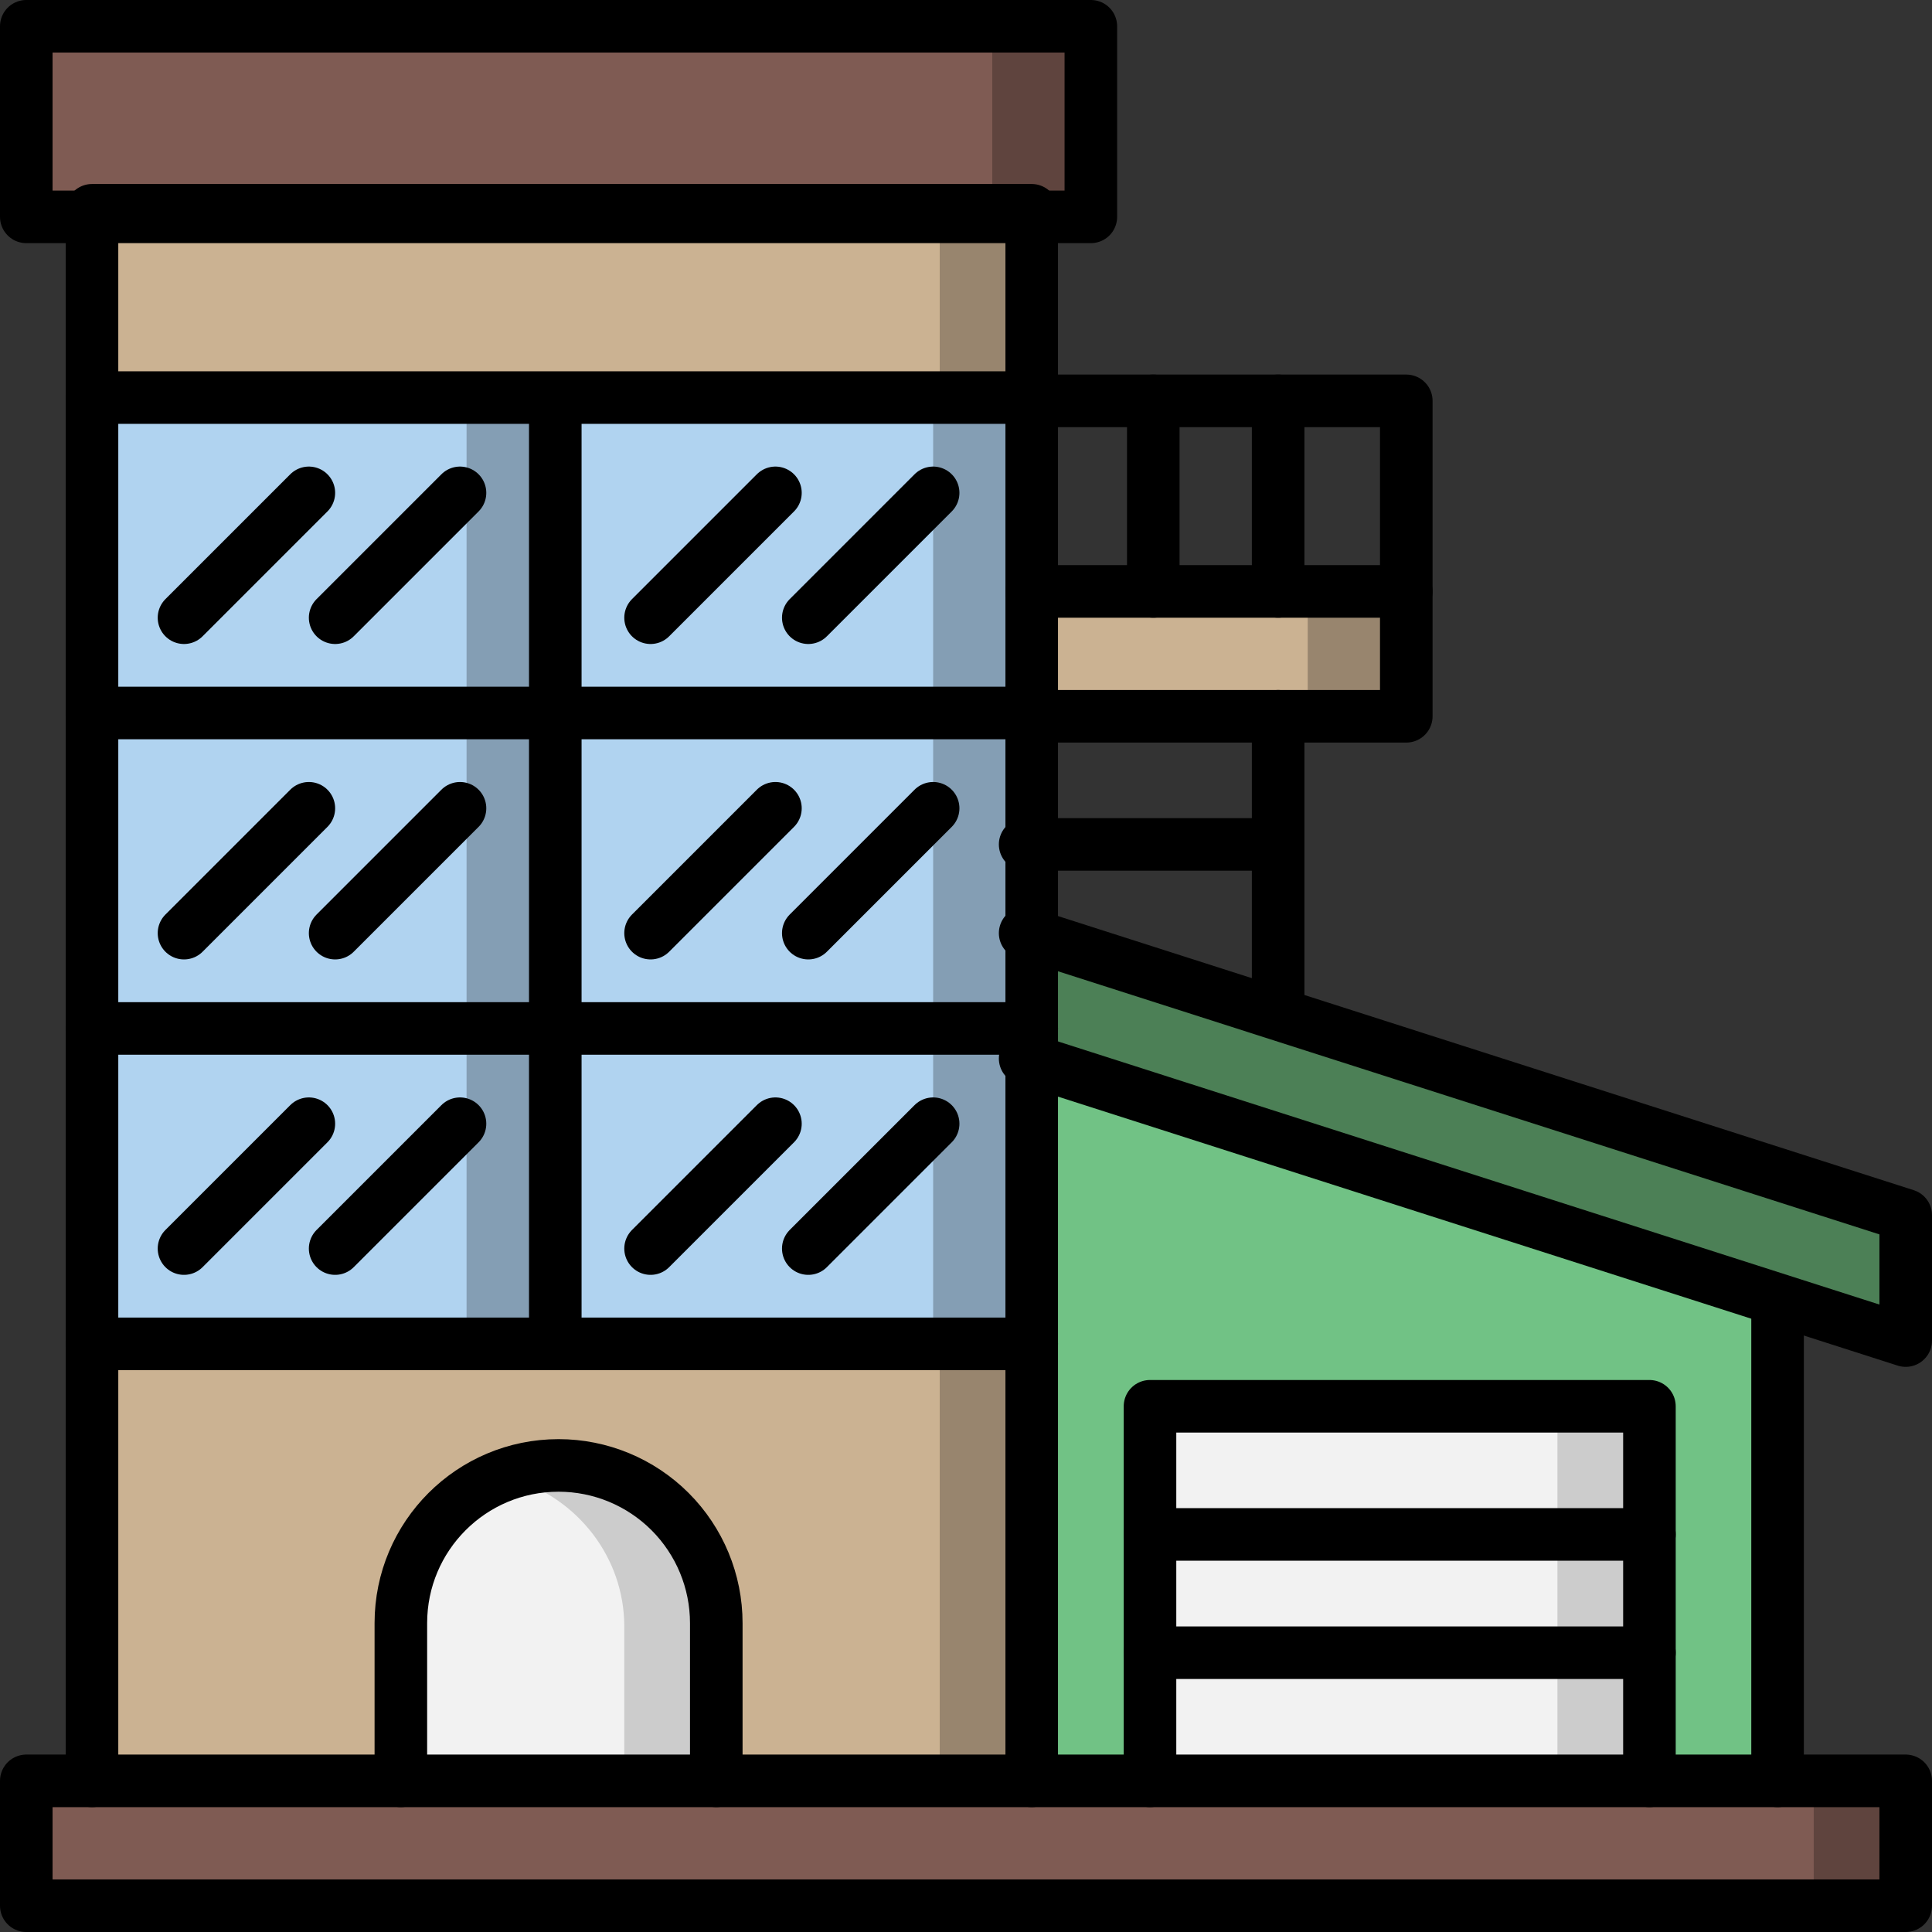
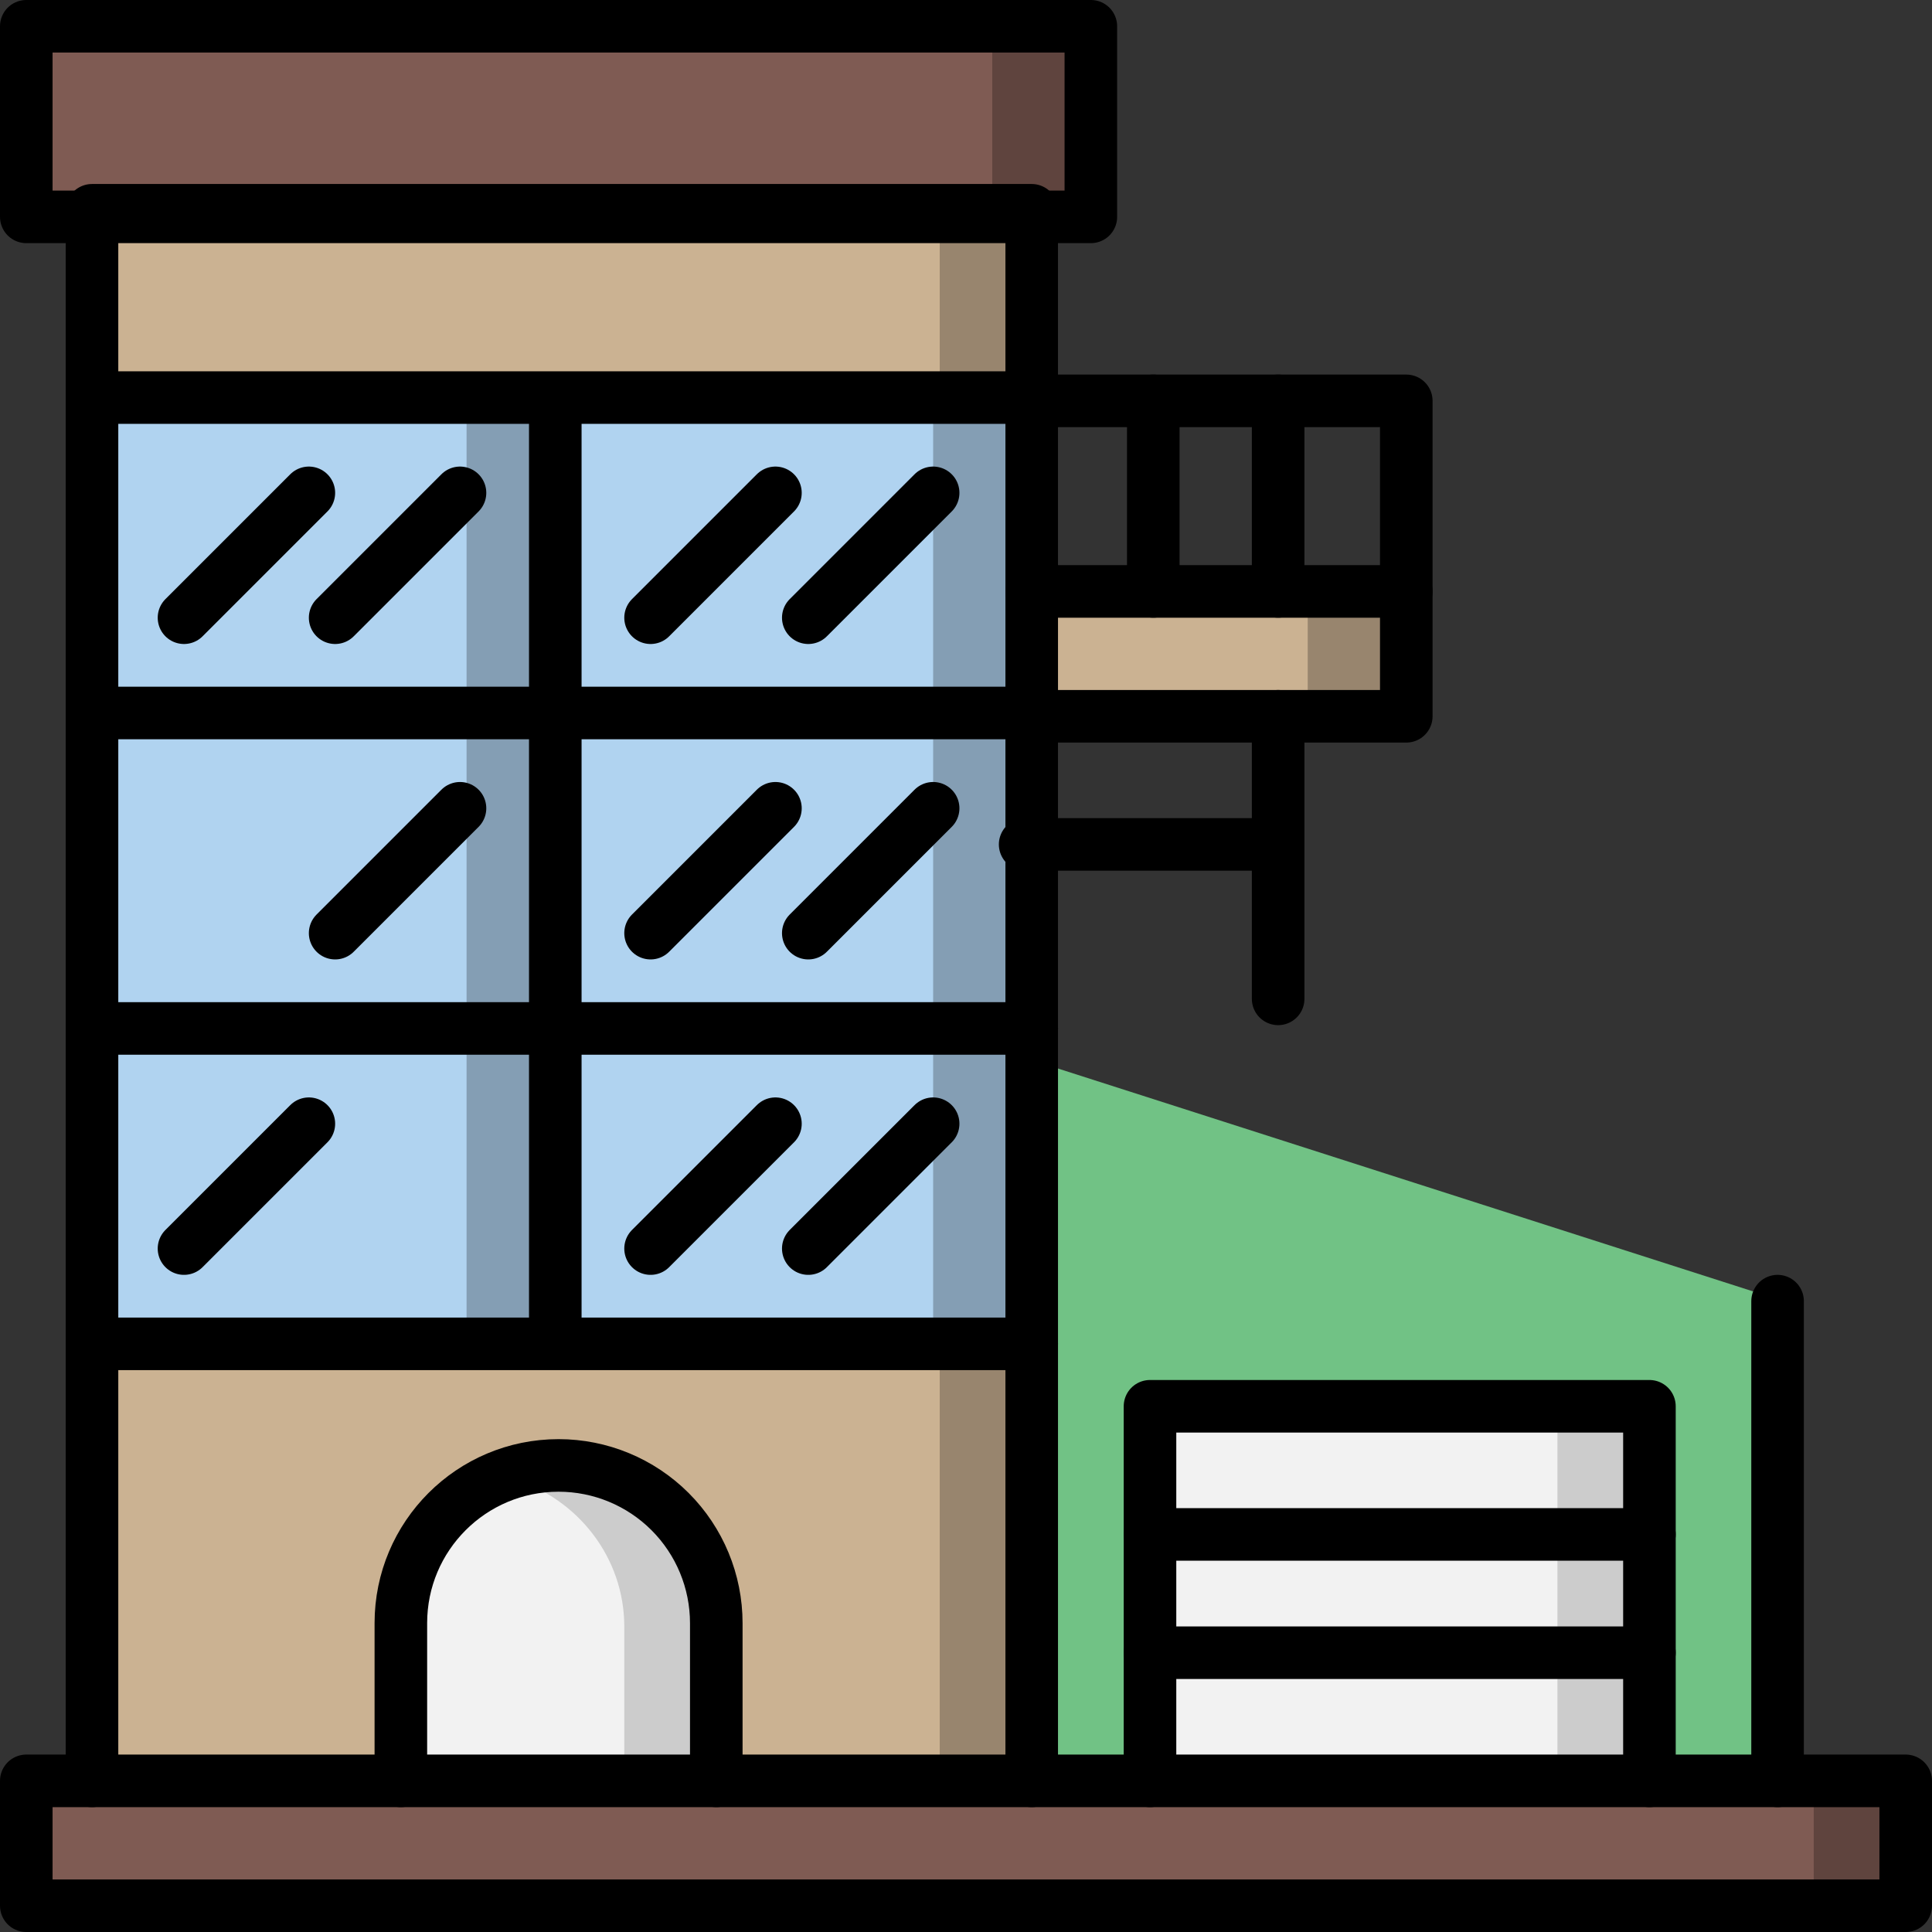
<svg xmlns="http://www.w3.org/2000/svg" width="294px" height="294px" viewBox="0 0 294 294" version="1.1">
  <rect x="0" y="0" width="294" height="294" fill="#333333" stroke="none" />
  <title>apartments-architecture-svgrepo-com</title>
  <g id="Content-/-Enroll" stroke="none" stroke-width="1" fill="none" fill-rule="evenodd">
    <g id="Homepage---All-Products" transform="translate(-871, -802)">
      <g id="apartments-architecture-svgrepo-com" transform="translate(875, 806)">
        <polygon id="Path" fill="#71C285" fill-rule="nonzero" points="267 267 267 193.874 267 193.874 152 157 152 267" />
        <rect id="Rectangle" fill="#CCCCCC" fill-rule="nonzero" x="171" y="210" width="76" height="19" />
        <rect id="Rectangle" fill="#F2F2F2" fill-rule="nonzero" x="171" y="210" width="62" height="19" />
        <rect id="Rectangle" fill="#CCCCCC" fill-rule="nonzero" x="171" y="229" width="76" height="19" />
        <rect id="Rectangle" fill="#F2F2F2" fill-rule="nonzero" x="171" y="229" width="62" height="19" />
        <rect id="Rectangle" fill="#CCCCCC" fill-rule="nonzero" x="171" y="248" width="76" height="19" />
        <rect id="Rectangle" fill="#F2F2F2" fill-rule="nonzero" x="171" y="248" width="62" height="19" />
-         <polyline id="Path" fill="#4C8056" fill-rule="nonzero" points="152 138 286 180.923 286 200 152 157.077" />
        <rect id="Rectangle" fill="#98856E" fill-rule="nonzero" x="153" y="86" width="57" height="19" />
        <rect id="Rectangle" fill="#CBB292" fill-rule="nonzero" x="152" y="86" width="43" height="19" />
        <rect id="Rectangle" fill="#5F443E" fill-rule="nonzero" x="0" y="267" width="286" height="19" />
        <rect id="Rectangle" fill="#7F5B53" fill-rule="nonzero" x="0" y="267" width="272" height="19" />
        <rect id="Rectangle" fill="#98856E" fill-rule="nonzero" x="10" y="28" width="143" height="239" />
        <rect id="Rectangle" fill="#CBB292" fill-rule="nonzero" x="10" y="28" width="129" height="239" />
        <path d="M57,267 L57,243 C57,229.745 67.745,219 81,219 L81,219 C87.365,219 93.47,221.529 97.971,226.029 C102.471,230.53 105,236.635 105,243 L105,267" id="Path" fill="#CCCCCC" fill-rule="nonzero" />
        <path d="M74,221 C63.916,224.08 57.042,233.143 57,243.41 L57,267 L91,267 L91,243.41 C90.958,233.143 84.084,224.08 74,221 L74,221 Z" id="Path" fill="#F2F2F2" fill-rule="nonzero" />
        <rect id="Rectangle" fill="#849EB4" fill-rule="nonzero" x="10" y="57" width="71" height="48" />
        <rect id="Rectangle" fill="#B0D3F0" fill-rule="nonzero" x="10" y="57" width="57" height="48" />
        <rect id="Rectangle" fill="#849EB4" fill-rule="nonzero" x="81" y="57" width="71" height="48" />
        <rect id="Rectangle" fill="#B0D3F0" fill-rule="nonzero" x="81" y="57" width="57" height="48" />
        <rect id="Rectangle" fill="#849EB4" fill-rule="nonzero" x="81" y="105" width="71" height="48" />
        <rect id="Rectangle" fill="#B0D3F0" fill-rule="nonzero" x="81" y="105" width="57" height="48" />
        <rect id="Rectangle" fill="#849EB4" fill-rule="nonzero" x="81" y="152" width="71" height="48" />
        <rect id="Rectangle" fill="#B0D3F0" fill-rule="nonzero" x="81" y="152" width="57" height="48" />
        <rect id="Rectangle" fill="#849EB4" fill-rule="nonzero" x="10" y="152" width="71" height="48" />
        <rect id="Rectangle" fill="#B0D3F0" fill-rule="nonzero" x="10" y="152" width="57" height="48" />
        <rect id="Rectangle" fill="#849EB4" fill-rule="nonzero" x="10" y="105" width="71" height="48" />
        <rect id="Rectangle" fill="#B0D3F0" fill-rule="nonzero" x="10" y="105" width="57" height="48" />
        <rect id="Rectangle" fill="#5F443E" fill-rule="nonzero" x="0" y="0" width="162" height="29" />
        <rect id="Rectangle" fill="#7F5B53" fill-rule="nonzero" x="0" y="0" width="147" height="29" />
        <rect id="Rectangle" stroke="#000000" stroke-width="8" stroke-linecap="round" stroke-linejoin="round" x="0" y="267" width="286" height="19" />
        <polyline id="Path" stroke="#000000" stroke-width="8" stroke-linecap="round" stroke-linejoin="round" points="10 267 10 28 153 28 153 267" />
        <line x1="10" y1="56.5" x2="153" y2="56.5" id="Path" stroke="#000000" stroke-width="8" stroke-linecap="round" stroke-linejoin="round" />
-         <polyline id="Path" stroke="#000000" stroke-width="8" stroke-linecap="round" stroke-linejoin="round" points="152 138 286 180.923 286 200 152 157.077" />
        <polyline id="Path" stroke="#000000" stroke-width="8" stroke-linecap="round" stroke-linejoin="round" points="153 105 210 105 210 86 153 86" />
        <line x1="10" y1="104.5" x2="153" y2="104.5" id="Path" stroke="#000000" stroke-width="8" stroke-linecap="round" stroke-linejoin="round" />
        <line x1="80.5" y1="57" x2="80.5" y2="105" id="Path" stroke="#000000" stroke-width="8" stroke-linecap="round" stroke-linejoin="round" />
        <line x1="10" y1="152.5" x2="153" y2="152.5" id="Path" stroke="#000000" stroke-width="8" stroke-linecap="round" stroke-linejoin="round" />
        <line x1="80.5" y1="105" x2="80.5" y2="153" id="Path" stroke="#000000" stroke-width="8" stroke-linecap="round" stroke-linejoin="round" />
        <line x1="10" y1="200.5" x2="153" y2="200.5" id="Path" stroke="#000000" stroke-width="8" stroke-linecap="round" stroke-linejoin="round" />
        <line x1="80.5" y1="152" x2="80.5" y2="200" id="Path" stroke="#000000" stroke-width="8" stroke-linecap="round" stroke-linejoin="round" />
        <path d="M57,267 L57,243 C57,229.745 67.745,219 81,219 L81,219 C87.365,219 93.47,221.529 97.971,226.029 C102.471,230.53 105,236.635 105,243 L105,267" id="Path" stroke="#000000" stroke-width="8" stroke-linecap="round" stroke-linejoin="round" />
        <line x1="24" y1="90" x2="43" y2="71" id="Path" stroke="#000000" stroke-width="8" stroke-linecap="round" stroke-linejoin="round" />
        <line x1="47" y1="90" x2="66" y2="71" id="Path" stroke="#000000" stroke-width="8" stroke-linecap="round" stroke-linejoin="round" />
        <line x1="95" y1="90" x2="114" y2="71" id="Path" stroke="#000000" stroke-width="8" stroke-linecap="round" stroke-linejoin="round" />
        <line x1="119" y1="90" x2="138" y2="71" id="Path" stroke="#000000" stroke-width="8" stroke-linecap="round" stroke-linejoin="round" />
        <line x1="95" y1="138" x2="114" y2="119" id="Path" stroke="#000000" stroke-width="8" stroke-linecap="round" stroke-linejoin="round" />
        <line x1="119" y1="138" x2="138" y2="119" id="Path" stroke="#000000" stroke-width="8" stroke-linecap="round" stroke-linejoin="round" />
        <line x1="95" y1="186" x2="114" y2="167" id="Path" stroke="#000000" stroke-width="8" stroke-linecap="round" stroke-linejoin="round" />
        <line x1="119" y1="186" x2="138" y2="167" id="Path" stroke="#000000" stroke-width="8" stroke-linecap="round" stroke-linejoin="round" />
        <line x1="24" y1="186" x2="43" y2="167" id="Path" stroke="#000000" stroke-width="8" stroke-linecap="round" stroke-linejoin="round" />
-         <line x1="47" y1="186" x2="66" y2="167" id="Path" stroke="#000000" stroke-width="8" stroke-linecap="round" stroke-linejoin="round" />
-         <line x1="24" y1="138" x2="43" y2="119" id="Path" stroke="#000000" stroke-width="8" stroke-linecap="round" stroke-linejoin="round" />
        <line x1="47" y1="138" x2="66" y2="119" id="Path" stroke="#000000" stroke-width="8" stroke-linecap="round" stroke-linejoin="round" />
        <rect id="Rectangle" stroke="#000000" stroke-width="8" stroke-linecap="round" stroke-linejoin="round" x="0" y="0" width="162" height="29" />
        <line x1="266.5" y1="194" x2="266.5" y2="267" id="Path" stroke="#000000" stroke-width="8" stroke-linecap="round" stroke-linejoin="round" />
        <polyline id="Path" stroke="#000000" stroke-width="8" stroke-linecap="round" stroke-linejoin="round" points="171 267 171 210 247 210 247 267" />
        <line x1="171" y1="229.5" x2="247" y2="229.5" id="Path" stroke="#000000" stroke-width="8" stroke-linecap="round" stroke-linejoin="round" />
        <line x1="171" y1="247.5" x2="247" y2="247.5" id="Path" stroke="#000000" stroke-width="8" stroke-linecap="round" stroke-linejoin="round" />
        <polyline id="Path" stroke="#000000" stroke-width="8" stroke-linecap="round" stroke-linejoin="round" points="153 57 210 57 210 86" />
        <line x1="171.5" y1="57" x2="171.5" y2="86" id="Path" stroke="#000000" stroke-width="8" stroke-linecap="round" stroke-linejoin="round" />
        <line x1="190.5" y1="57" x2="190.5" y2="86" id="Path" stroke="#000000" stroke-width="8" stroke-linecap="round" stroke-linejoin="round" />
        <line x1="190.5" y1="105" x2="190.5" y2="148" id="Path" stroke="#000000" stroke-width="8" stroke-linecap="round" stroke-linejoin="round" />
        <line x1="190" y1="124.5" x2="152" y2="124.5" id="Path" stroke="#000000" stroke-width="8" stroke-linecap="round" stroke-linejoin="round" />
      </g>
    </g>
  </g>
</svg>